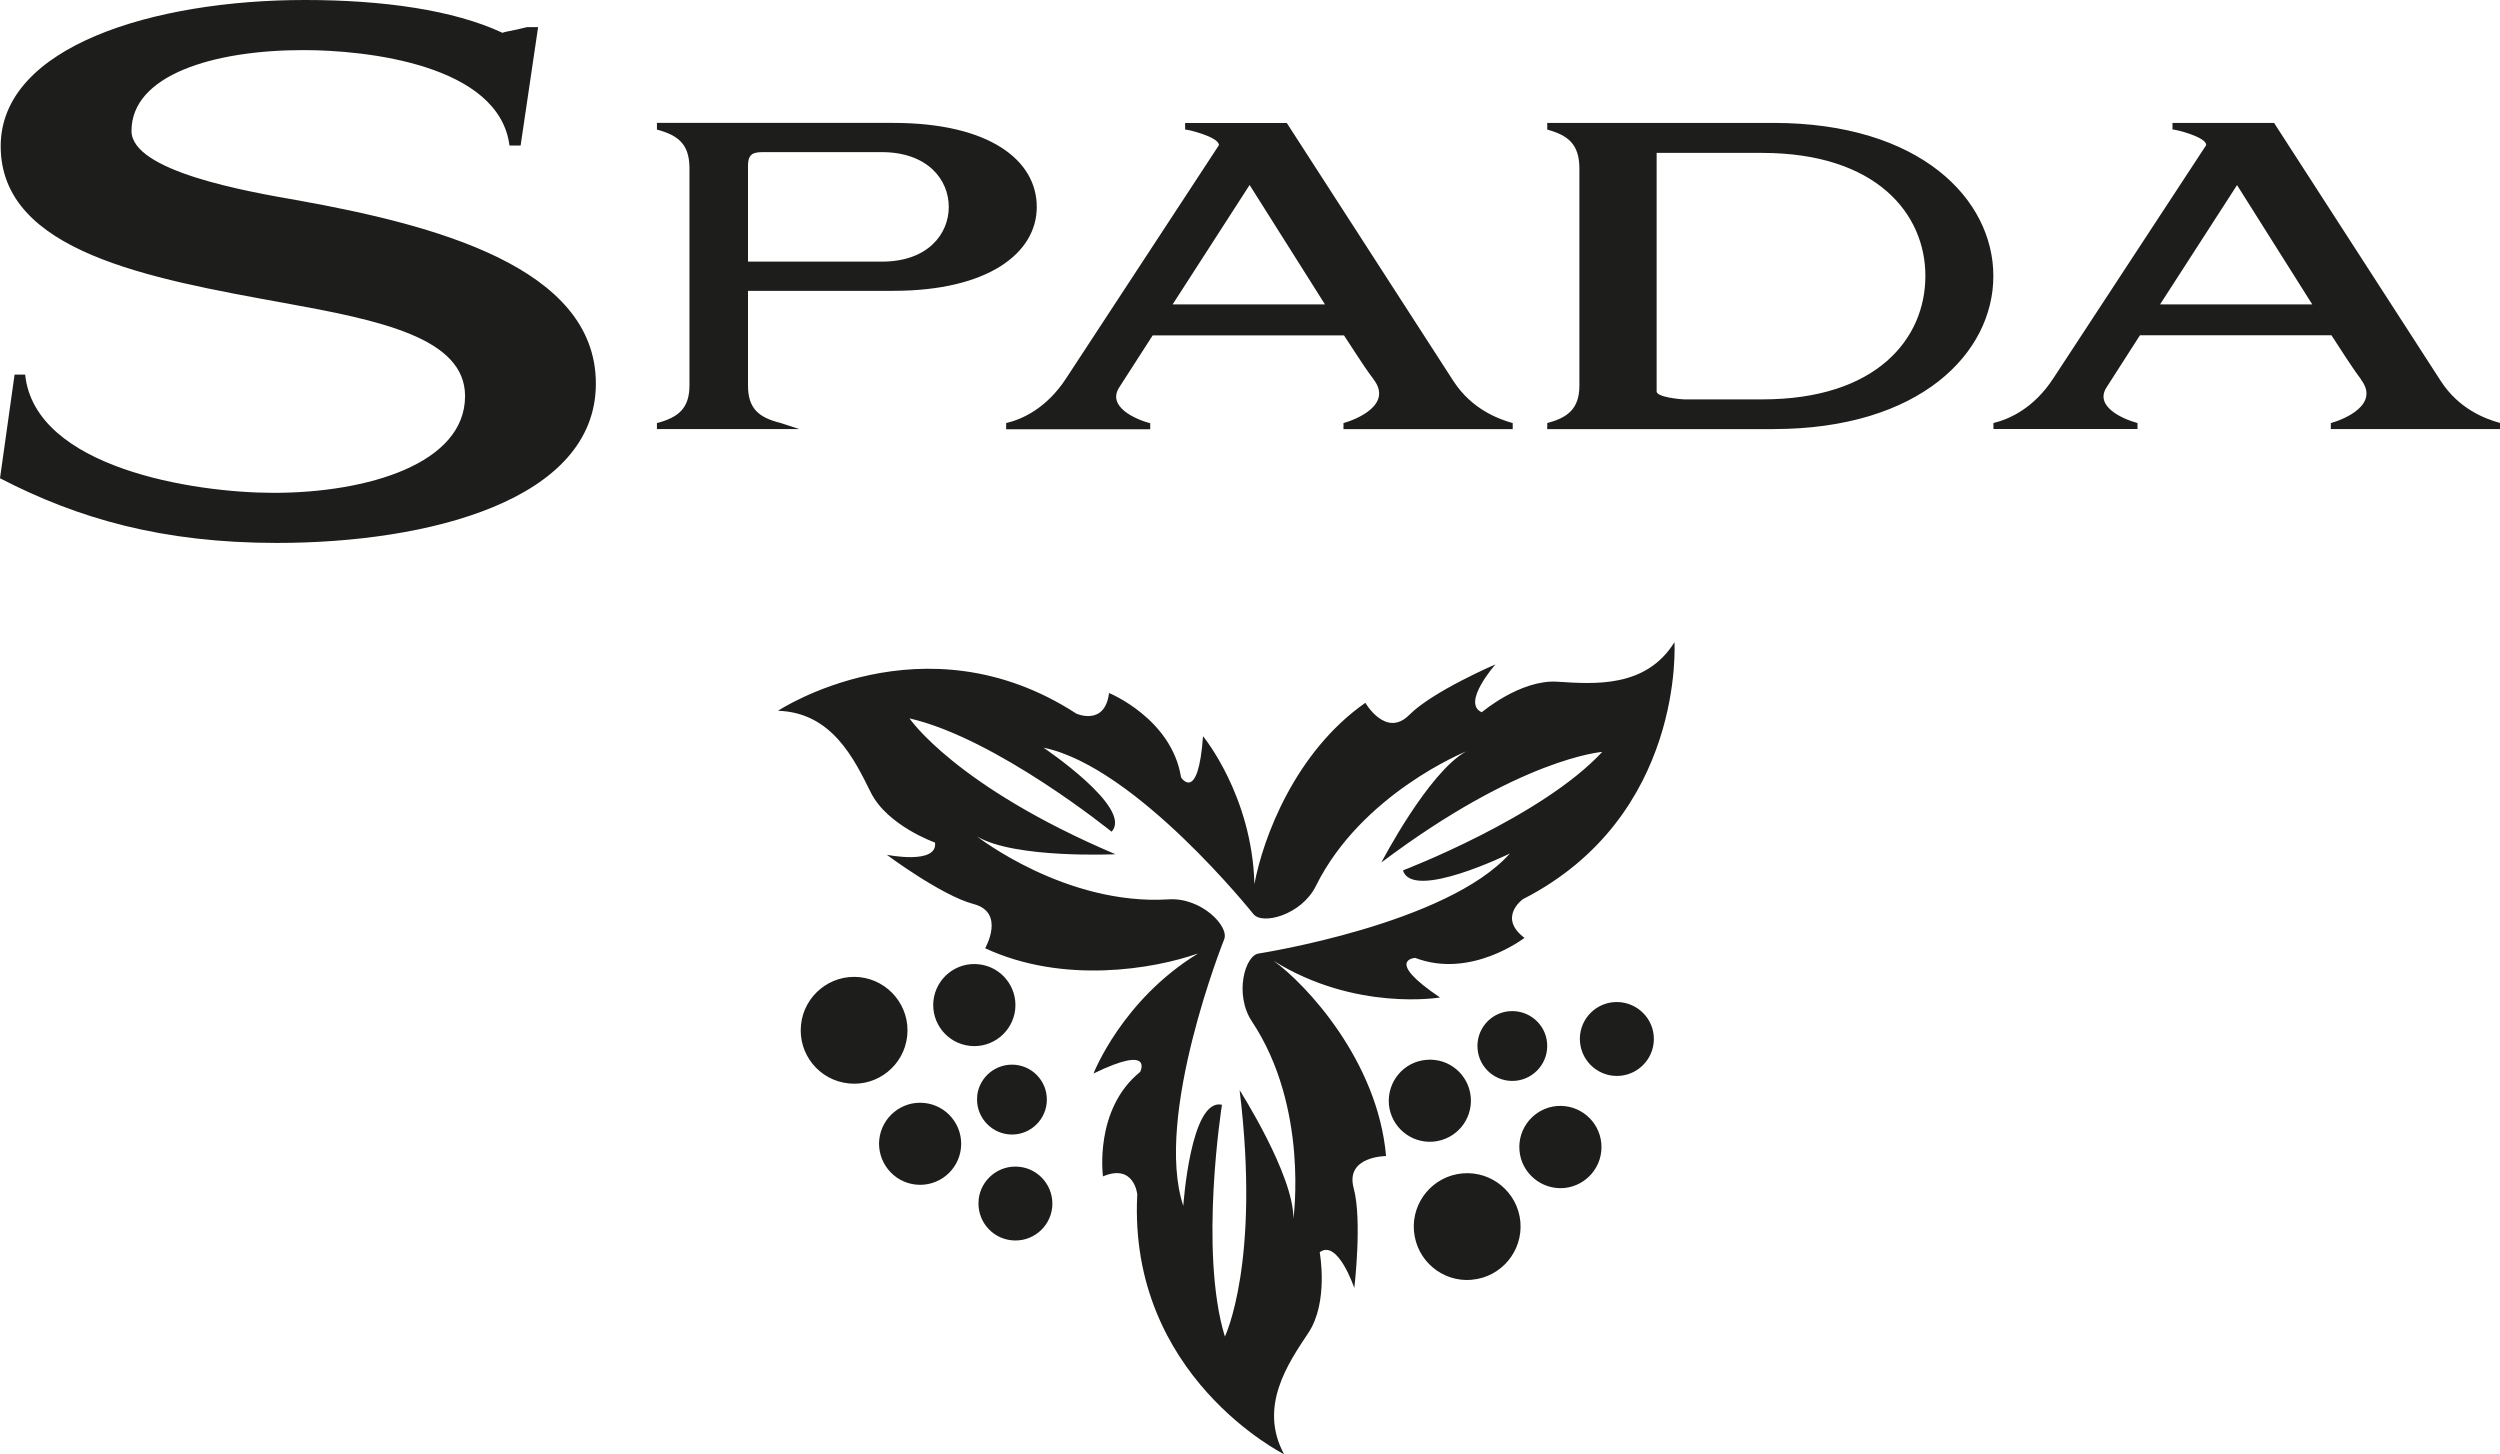
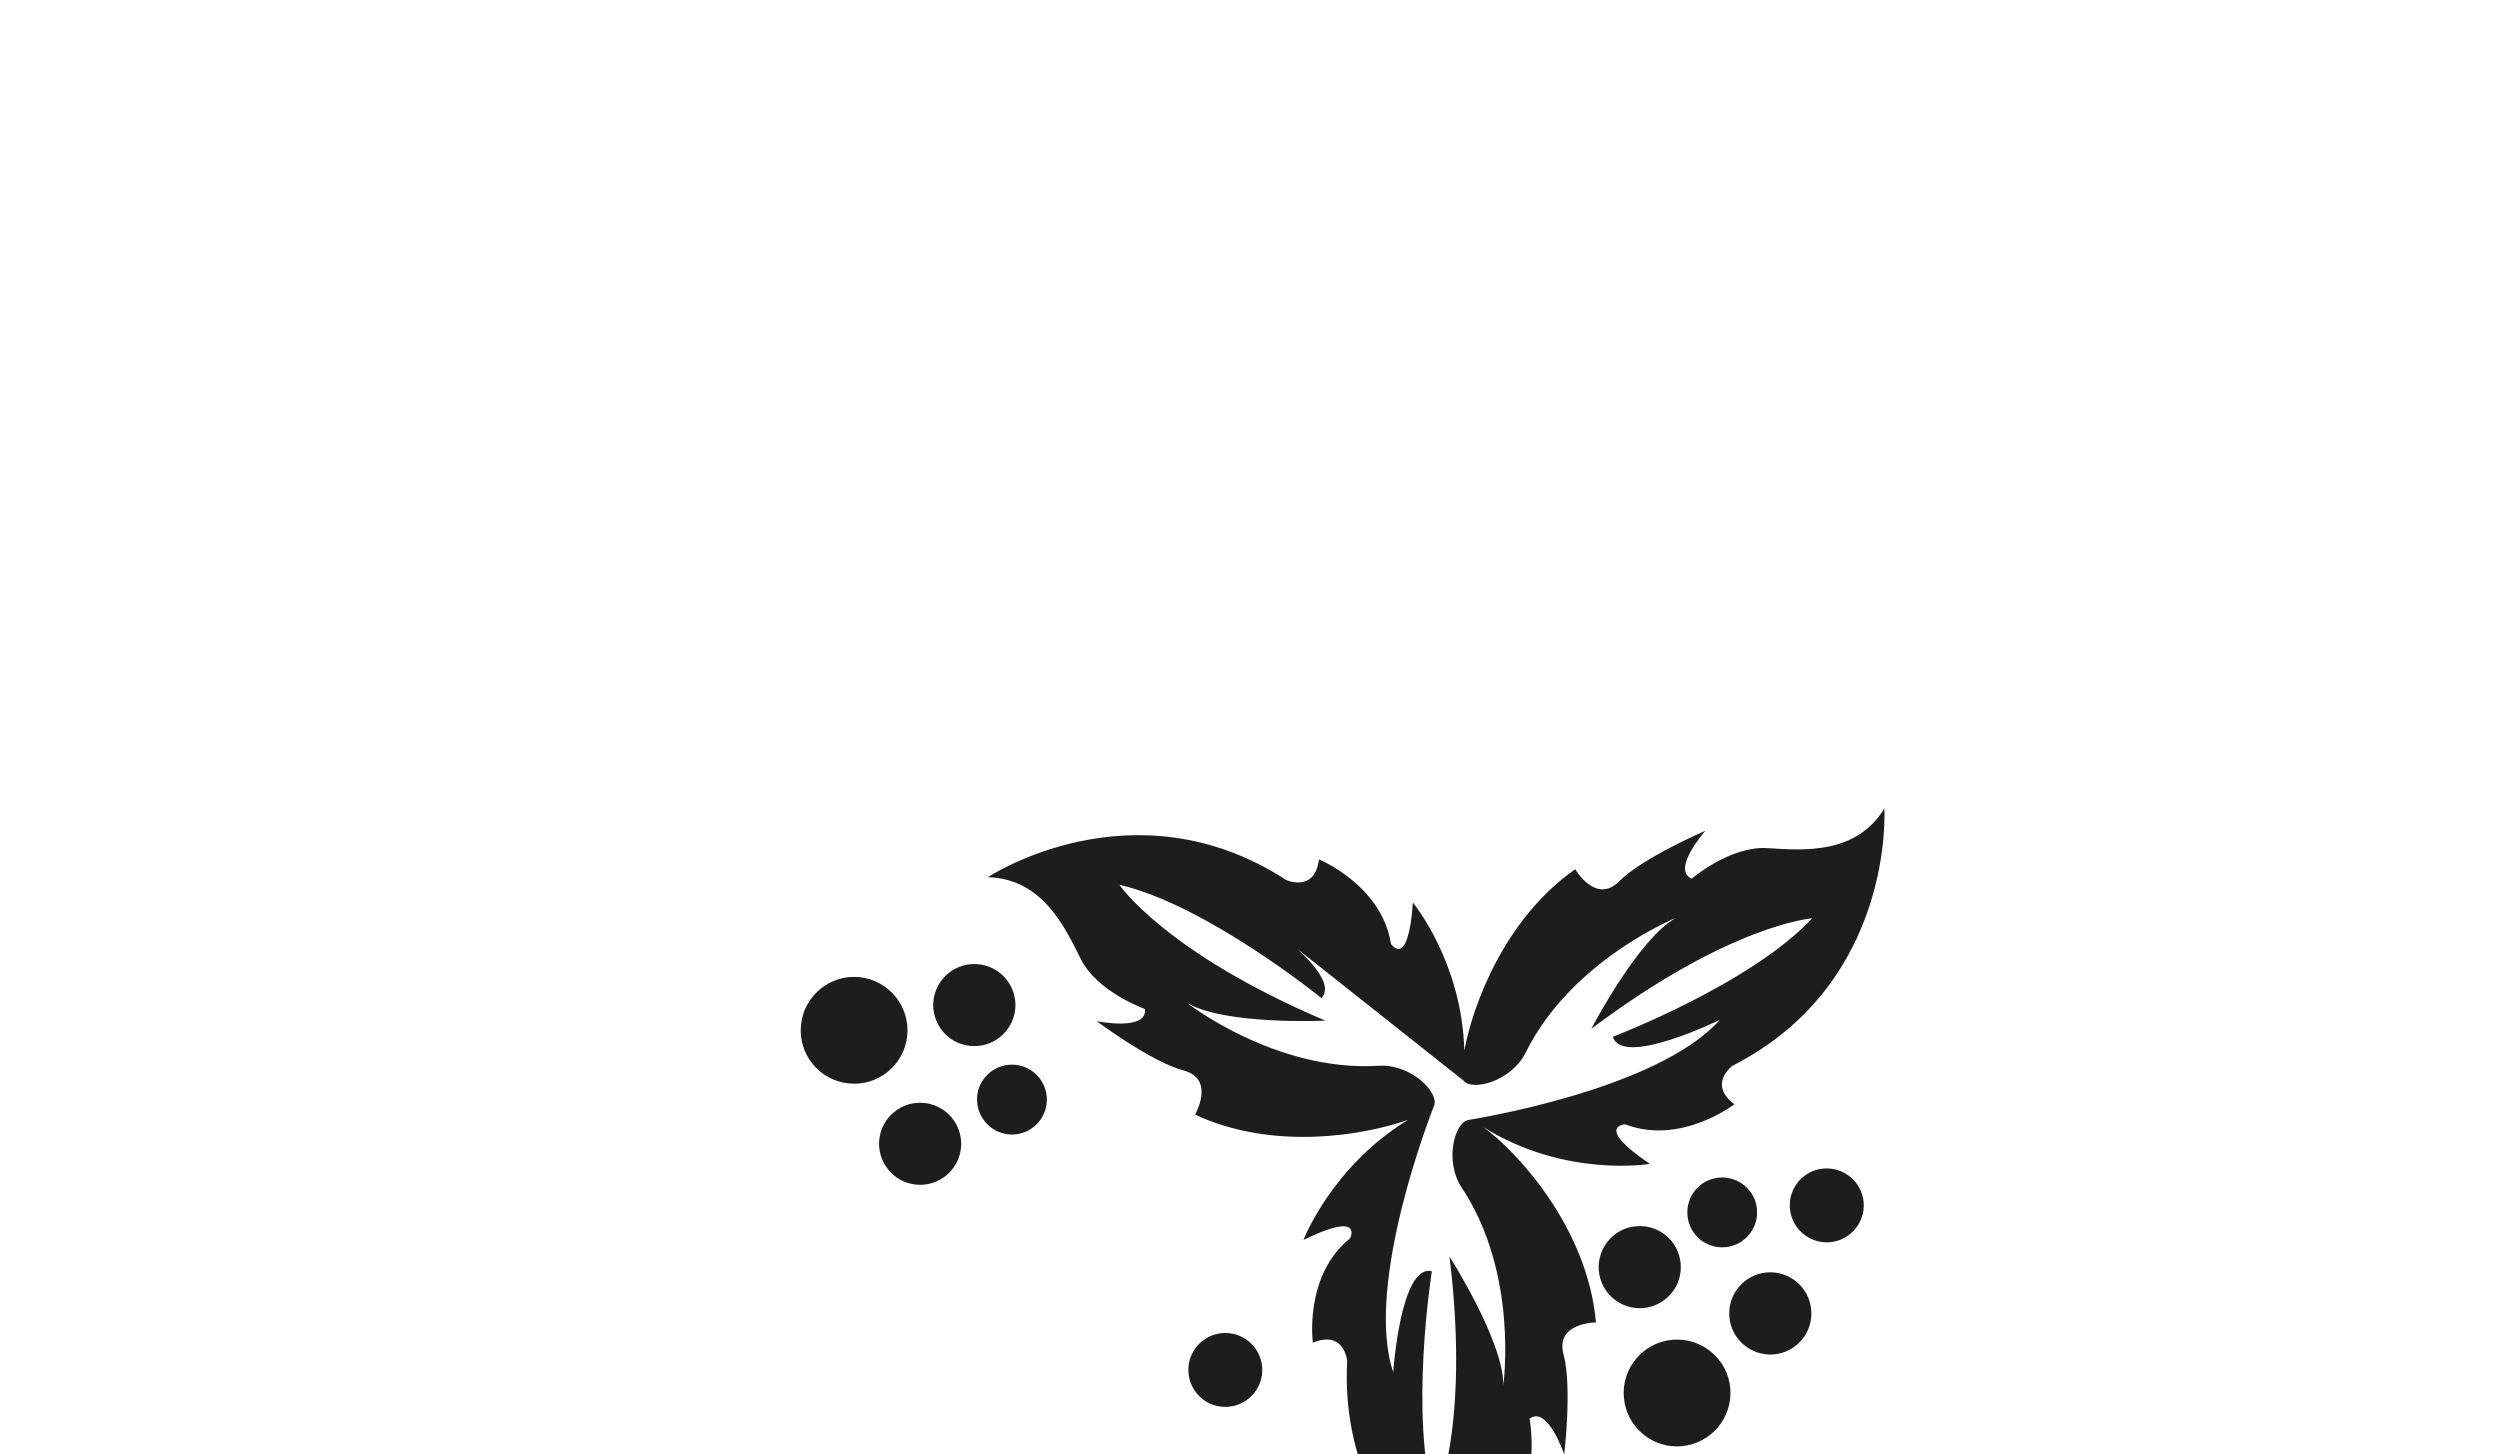
<svg xmlns="http://www.w3.org/2000/svg" id="Livello_2" data-name="Livello 2" viewBox="0 0 325.87 189.55">
  <defs>
    <style>.cls-1{fill:#1d1d1b;stroke-width:0}</style>
  </defs>
  <g id="logo">
-     <path id="mono" d="M121.67 130.45c.32-2.94 2.95-5.07 5.88-4.76 2.95.3 5.09 2.94 4.78 5.88-.32 2.94-2.96 5.07-5.89 4.76-2.94-.31-5.07-2.93-4.77-5.88Zm5.7 12.4c.27-2.5 2.51-4.31 5.01-4.05 2.5.26 4.31 2.5 4.05 5-.26 2.5-2.5 4.32-4.99 4.06-2.5-.27-4.32-2.52-4.06-5.01m-22.97-9.28c.4-3.81 3.82-6.59 7.64-6.2 3.82.41 6.61 3.84 6.2 7.67-.4 3.81-3.83 6.59-7.64 6.18-3.84-.4-6.6-3.82-6.2-7.64m10.2 14.96c.31-2.94 2.95-5.08 5.88-4.77 2.95.31 5.07 2.94 4.77 5.87-.31 2.95-2.94 5.08-5.89 4.77-2.94-.31-5.06-2.96-4.76-5.88m48.77-29.38s-15.32-19.22-27.36-21.69c0 0 11.76 7.9 8.87 10.95 0 0-14.99-12.16-26.34-14.77 0 0 5.98 8.85 26.85 17.71 0 0-13.16.61-18.04-2.32 0 0 11.54 9.04 24.97 8.2 4.24-.28 7.96 3.53 7.23 5.23 0 0-9.21 23.04-5.32 34.72 0 0 .95-14.14 5.04-13.17 0 0-3.03 19.06.38 30.21 0 0 4.67-9.61 1.92-32.12 0 0 7.09 11.1 7.01 16.77 0 0 2.05-14.51-5.4-25.72-2.35-3.54-.91-8.68.92-8.87.19-.03 24.52-3.83 32.7-13.03 0 0-12.73 6.24-13.93 2.2 0 0 18.03-6.89 25.97-15.44 0 0-10.65.76-28.79 14.41 0 0 6.07-11.7 11.04-14.47 0 0-13.61 5.48-19.58 17.54-1.88 3.8-7.04 5.13-8.15 3.64m-7.27 5.17c-5.73 2.02-17.53 4.03-27.69-.7 0 0 2.69-4.65-1.5-5.76-4.19-1.1-11.32-6.42-11.32-6.42s6.65 1.34 6.29-1.59c0 0-6.22-2.2-8.37-6.53-2.15-4.32-5.05-10.44-12.1-10.65 0 0 18.96-12.57 38.89.37 0 0 3.72 1.68 4.26-2.69 0 0 8.17 3.33 9.39 11.01 0 0 2.23 3.44 2.86-5.38 0 0 6.4 7.74 6.7 19.28 1.11-5.98 5.28-17.21 14.46-23.63 0 0 2.68 4.65 5.73 1.57 3.05-3.07 11.23-6.58 11.23-6.58s-4.49 5.08-1.78 6.24c0 0 5.02-4.28 9.84-3.98 4.82.31 11.56.84 15.27-5.15 0 0 1.41 22.69-19.76 33.5 0 0-3.32 2.37.21 5.04 0 0-6.98 5.4-14.24 2.61 0 0-4.09.23 3.23 5.16 0 0-11.02 1.88-21.71-4.79 4.22 3.02 13.59 13.02 14.68 25.46 0 0-5.36 0-4.22 4.19 1.13 4.17.08 13.01.08 13.01s-2.16-6.43-4.51-4.66c0 0 1.2 6.49-1.48 10.51-2.67 4.02-6.51 9.6-3.17 15.81 0 0-20.36-10.14-19.13-33.87 0 0-.4-4.06-4.47-2.34 0 0-1.2-8.74 4.85-13.62 0 0 1.85-3.65-6.08.21 0 0 3.68-9.54 13.57-15.61m-28.55 32.06c.28-2.64 2.65-4.57 5.29-4.29 2.65.27 4.57 2.65 4.3 5.3-.28 2.64-2.65 4.56-5.3 4.28-2.64-.27-4.56-2.65-4.28-5.29m59.28-7.57c-2.95.26-5.54-1.92-5.81-4.86-.24-2.95 1.92-5.55 4.87-5.8 2.95-.27 5.55 1.91 5.8 4.86.26 2.94-1.91 5.53-4.86 5.8Zm10.68-7.93c-2.51.22-4.71-1.62-4.93-4.13-.23-2.51 1.63-4.73 4.13-4.94 2.51-.21 4.72 1.64 4.93 4.13.22 2.5-1.63 4.71-4.13 4.94Zm-5.67 25.94c-3.84.34-7.21-2.49-7.55-6.33-.34-3.82 2.5-7.2 6.32-7.54 3.84-.34 7.21 2.5 7.55 6.32.33 3.83-2.51 7.21-6.32 7.54m12-11.95c-2.94.24-5.55-1.94-5.8-4.89-.25-2.94 1.92-5.53 4.86-5.8 2.96-.25 5.55 1.93 5.81 4.88.26 2.94-1.91 5.53-4.86 5.81m7.31-14.63c-2.66.23-4.99-1.73-5.23-4.39-.23-2.65 1.73-4.98 4.38-5.21 2.65-.22 5 1.73 5.23 4.38.23 2.65-1.73 4.98-4.38 5.22Z" class="cls-1" />
+     <path id="mono" d="M121.67 130.45c.32-2.94 2.95-5.07 5.88-4.76 2.95.3 5.09 2.94 4.78 5.88-.32 2.94-2.96 5.07-5.89 4.76-2.94-.31-5.07-2.93-4.77-5.88Zm5.7 12.4c.27-2.5 2.51-4.31 5.01-4.05 2.5.26 4.31 2.5 4.05 5-.26 2.5-2.5 4.32-4.99 4.06-2.5-.27-4.32-2.52-4.06-5.01m-22.97-9.28c.4-3.81 3.82-6.59 7.64-6.2 3.82.41 6.61 3.84 6.2 7.67-.4 3.81-3.83 6.59-7.64 6.18-3.84-.4-6.6-3.82-6.2-7.64m10.2 14.96c.31-2.94 2.95-5.08 5.88-4.77 2.95.31 5.07 2.94 4.77 5.87-.31 2.95-2.94 5.08-5.89 4.77-2.94-.31-5.06-2.96-4.76-5.88m48.77-29.38c0 0 11.76 7.9 8.87 10.95 0 0-14.99-12.16-26.34-14.77 0 0 5.98 8.85 26.85 17.71 0 0-13.16.61-18.04-2.32 0 0 11.54 9.04 24.97 8.2 4.24-.28 7.96 3.53 7.23 5.23 0 0-9.21 23.04-5.32 34.72 0 0 .95-14.14 5.04-13.17 0 0-3.03 19.06.38 30.21 0 0 4.67-9.61 1.92-32.12 0 0 7.09 11.1 7.01 16.77 0 0 2.05-14.51-5.4-25.72-2.35-3.54-.91-8.68.92-8.87.19-.03 24.52-3.83 32.7-13.03 0 0-12.73 6.24-13.93 2.2 0 0 18.03-6.89 25.97-15.44 0 0-10.65.76-28.79 14.41 0 0 6.07-11.7 11.04-14.47 0 0-13.61 5.48-19.58 17.54-1.88 3.8-7.04 5.13-8.15 3.64m-7.27 5.17c-5.73 2.02-17.53 4.03-27.69-.7 0 0 2.69-4.65-1.5-5.76-4.19-1.1-11.32-6.42-11.32-6.42s6.65 1.34 6.29-1.59c0 0-6.22-2.2-8.37-6.53-2.15-4.32-5.05-10.44-12.1-10.65 0 0 18.96-12.57 38.89.37 0 0 3.72 1.68 4.26-2.69 0 0 8.17 3.33 9.39 11.01 0 0 2.23 3.44 2.86-5.38 0 0 6.4 7.74 6.7 19.28 1.11-5.98 5.28-17.21 14.46-23.63 0 0 2.68 4.65 5.73 1.57 3.05-3.07 11.23-6.58 11.23-6.58s-4.49 5.08-1.78 6.24c0 0 5.02-4.28 9.84-3.98 4.82.31 11.56.84 15.27-5.15 0 0 1.41 22.69-19.76 33.5 0 0-3.32 2.37.21 5.04 0 0-6.98 5.4-14.24 2.61 0 0-4.09.23 3.23 5.16 0 0-11.02 1.88-21.71-4.79 4.22 3.02 13.59 13.02 14.68 25.46 0 0-5.36 0-4.22 4.19 1.13 4.17.08 13.01.08 13.01s-2.16-6.43-4.51-4.66c0 0 1.2 6.49-1.48 10.51-2.67 4.02-6.51 9.6-3.17 15.81 0 0-20.36-10.14-19.13-33.87 0 0-.4-4.06-4.47-2.34 0 0-1.2-8.74 4.85-13.62 0 0 1.85-3.65-6.08.21 0 0 3.68-9.54 13.57-15.61m-28.55 32.06c.28-2.64 2.65-4.57 5.29-4.29 2.65.27 4.57 2.65 4.3 5.3-.28 2.64-2.65 4.56-5.3 4.28-2.64-.27-4.56-2.65-4.28-5.29m59.28-7.57c-2.95.26-5.54-1.92-5.81-4.86-.24-2.95 1.92-5.55 4.87-5.8 2.95-.27 5.55 1.91 5.8 4.86.26 2.94-1.91 5.53-4.86 5.8Zm10.68-7.93c-2.51.22-4.71-1.62-4.93-4.13-.23-2.51 1.63-4.73 4.13-4.94 2.51-.21 4.72 1.64 4.93 4.13.22 2.5-1.63 4.71-4.13 4.94Zm-5.67 25.94c-3.84.34-7.21-2.49-7.55-6.33-.34-3.82 2.5-7.2 6.32-7.54 3.84-.34 7.21 2.5 7.55 6.32.33 3.83-2.51 7.21-6.32 7.54m12-11.95c-2.94.24-5.55-1.94-5.8-4.89-.25-2.94 1.92-5.53 4.86-5.8 2.96-.25 5.55 1.93 5.81 4.88.26 2.94-1.91 5.53-4.86 5.81m7.31-14.63c-2.66.23-4.99-1.73-5.23-4.39-.23-2.65 1.73-4.98 4.38-5.21 2.65-.22 5 1.73 5.23 4.38.23 2.65-1.73 4.98-4.38 5.22Z" class="cls-1" />
    <g id="typo">
-       <path d="M0 62.34c10.16 5.26 21.14 8.43 36.11 8.43 19.69 0 41.56-5.53 41.56-20.77S56.52 29.31 38.92 26.13c-6.81-1.18-21.78-3.81-21.78-9.07 0-7.26 10.62-10.53 22.42-10.53 8.25 0 25.5 1.9 26.85 12.44h1.45l2.28-15.43h-1.46c-2.17.55-2.8.55-3.17.74C59.07 1.27 49.82 0 39.74 0 20.15 0 .09 5.99.09 19.06c0 13.79 19.42 17.24 36.85 20.41 12.52 2.27 23.68 4.54 23.68 12.16 0 8.8-12.7 12.61-24.94 12.61-10.44 0-31.14-3.26-32.4-15.41H1.9L0 62.34ZM179.04 49.45c2.51 3.27-2.15 5.2-3.92 5.7v.79h22.06v-.79c-1.94-.55-5.36-1.84-7.73-5.48l-21.72-33.64h-13.25v.87c.1-.11 4.5.96 4.4 2.03l-19.9 30.37c-2.58 3.97-5.8 5.37-7.83 5.85v.8h18.78v-.78c-1.88-.49-5.69-2.15-4.03-4.69l4.35-6.76h24.94l1.83 2.8c.63.96 1.23 1.87 2.04 2.94m-16.17-25.34 9.82 15.56h-19.86l10.03-15.56Zm144.84 25.33c2.53 3.27-2.13 5.2-3.91 5.7v.78h22.05v-.8c-1.93-.53-5.36-1.82-7.72-5.47l-21.73-33.64h-13.24v.87c.11-.11 4.5.96 4.39 2.03l-19.9 30.36c-2.57 3.97-5.8 5.37-7.83 5.86v.78h18.78v-.78c-1.86-.49-5.68-2.15-4.02-4.67l4.34-6.77h24.96l1.82 2.8c.64.96 1.23 1.87 2.03 2.94m-16.16-25.32 9.81 15.56h-19.84l10.04-15.56h-.01ZM89.87 50.25c0 3.01-1.5 4.18-4.24 4.9v.78h18.57l-2.46-.8c-2.84-.7-4.24-1.88-4.24-4.88V37.91h18.93c12.38 0 18.72-4.93 18.71-10.94 0-6.12-6.22-10.95-18.71-10.95h-30.8v.87c2.74.74 4.24 1.87 4.24 5.04v28.32Zm25.1-30.42c5.96.02 8.7 3.6 8.7 7.14s-2.74 7.13-8.69 7.13H97.5V21.61c0-1.67.81-1.78 2.04-1.78h15.43Zm100.97.1h13.73c14.97 0 21.31 7.99 21.3 16.04 0 8.15-6.32 16.1-21.3 16.09h-10.03c-.64 0-3.8-.31-3.7-1.07V19.93Zm15.19 36c19.21 0 28.7-9.96 28.7-19.95s-9.49-19.96-28.7-19.96h-29.45v.87c2.68.74 4.18 1.87 4.19 5.05v28.32c0 3-1.5 4.18-4.19 4.88v.8h29.45Z" class="cls-1" />
-     </g>
+       </g>
  </g>
</svg>